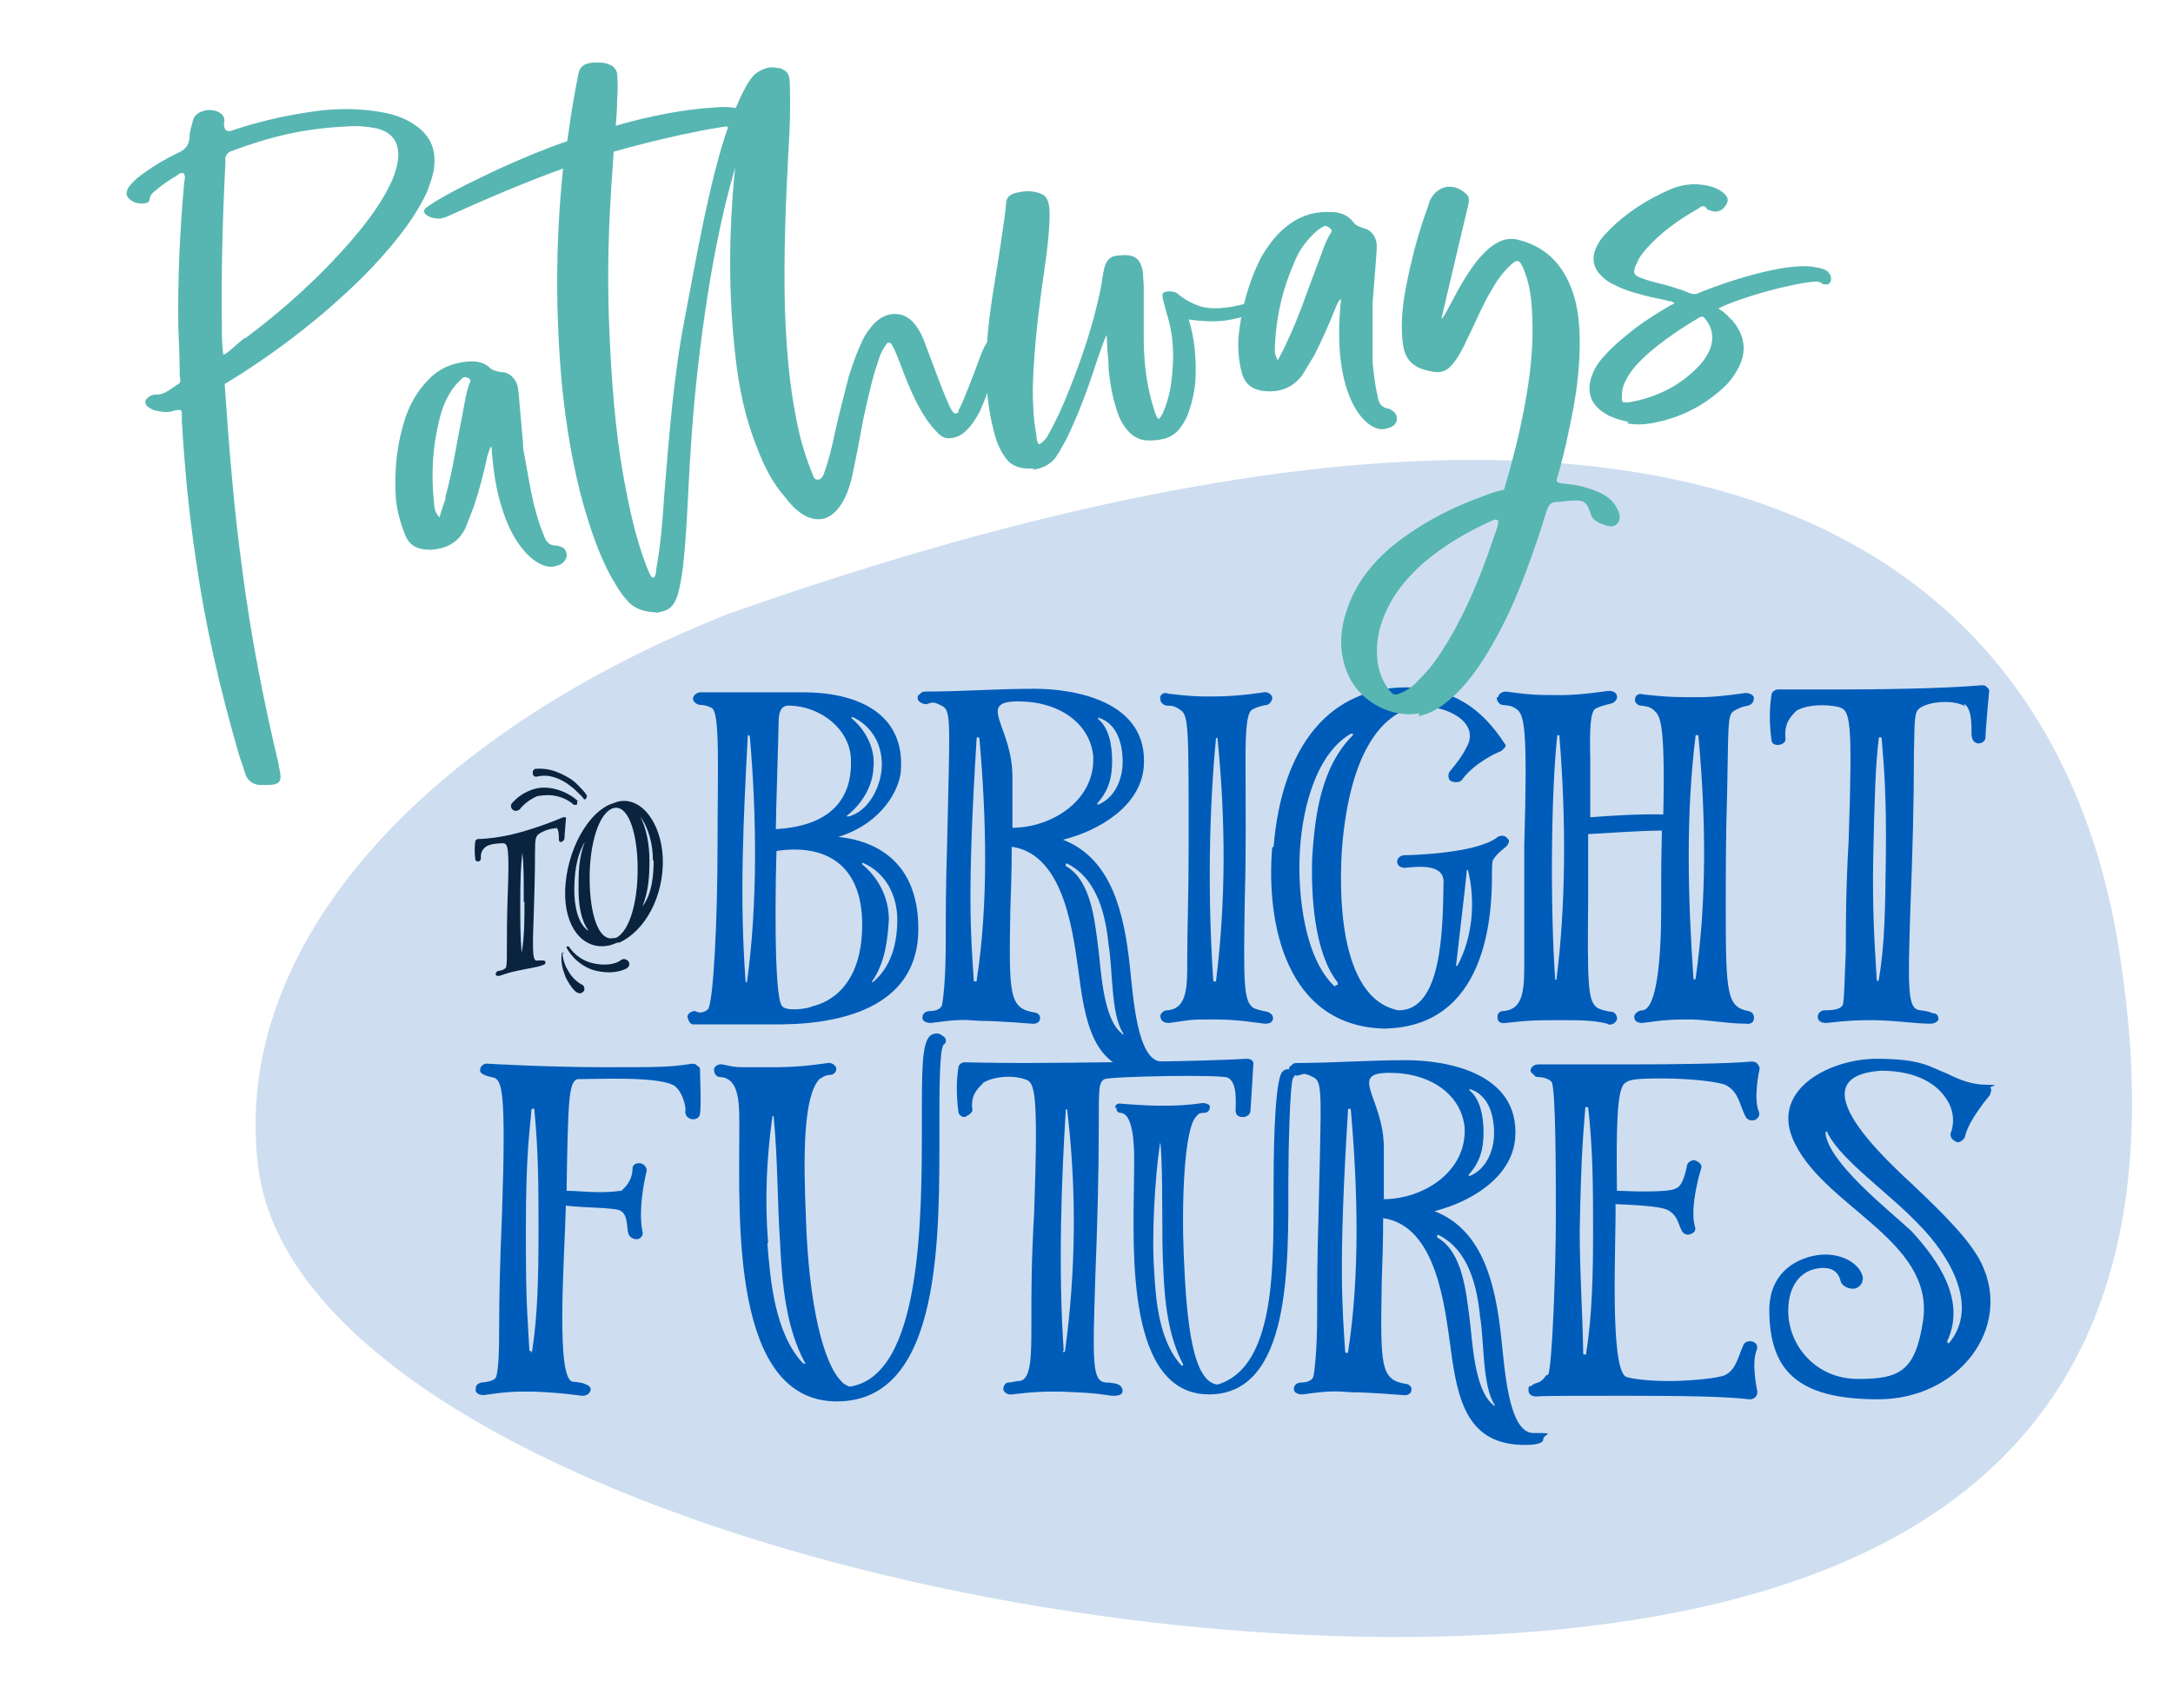
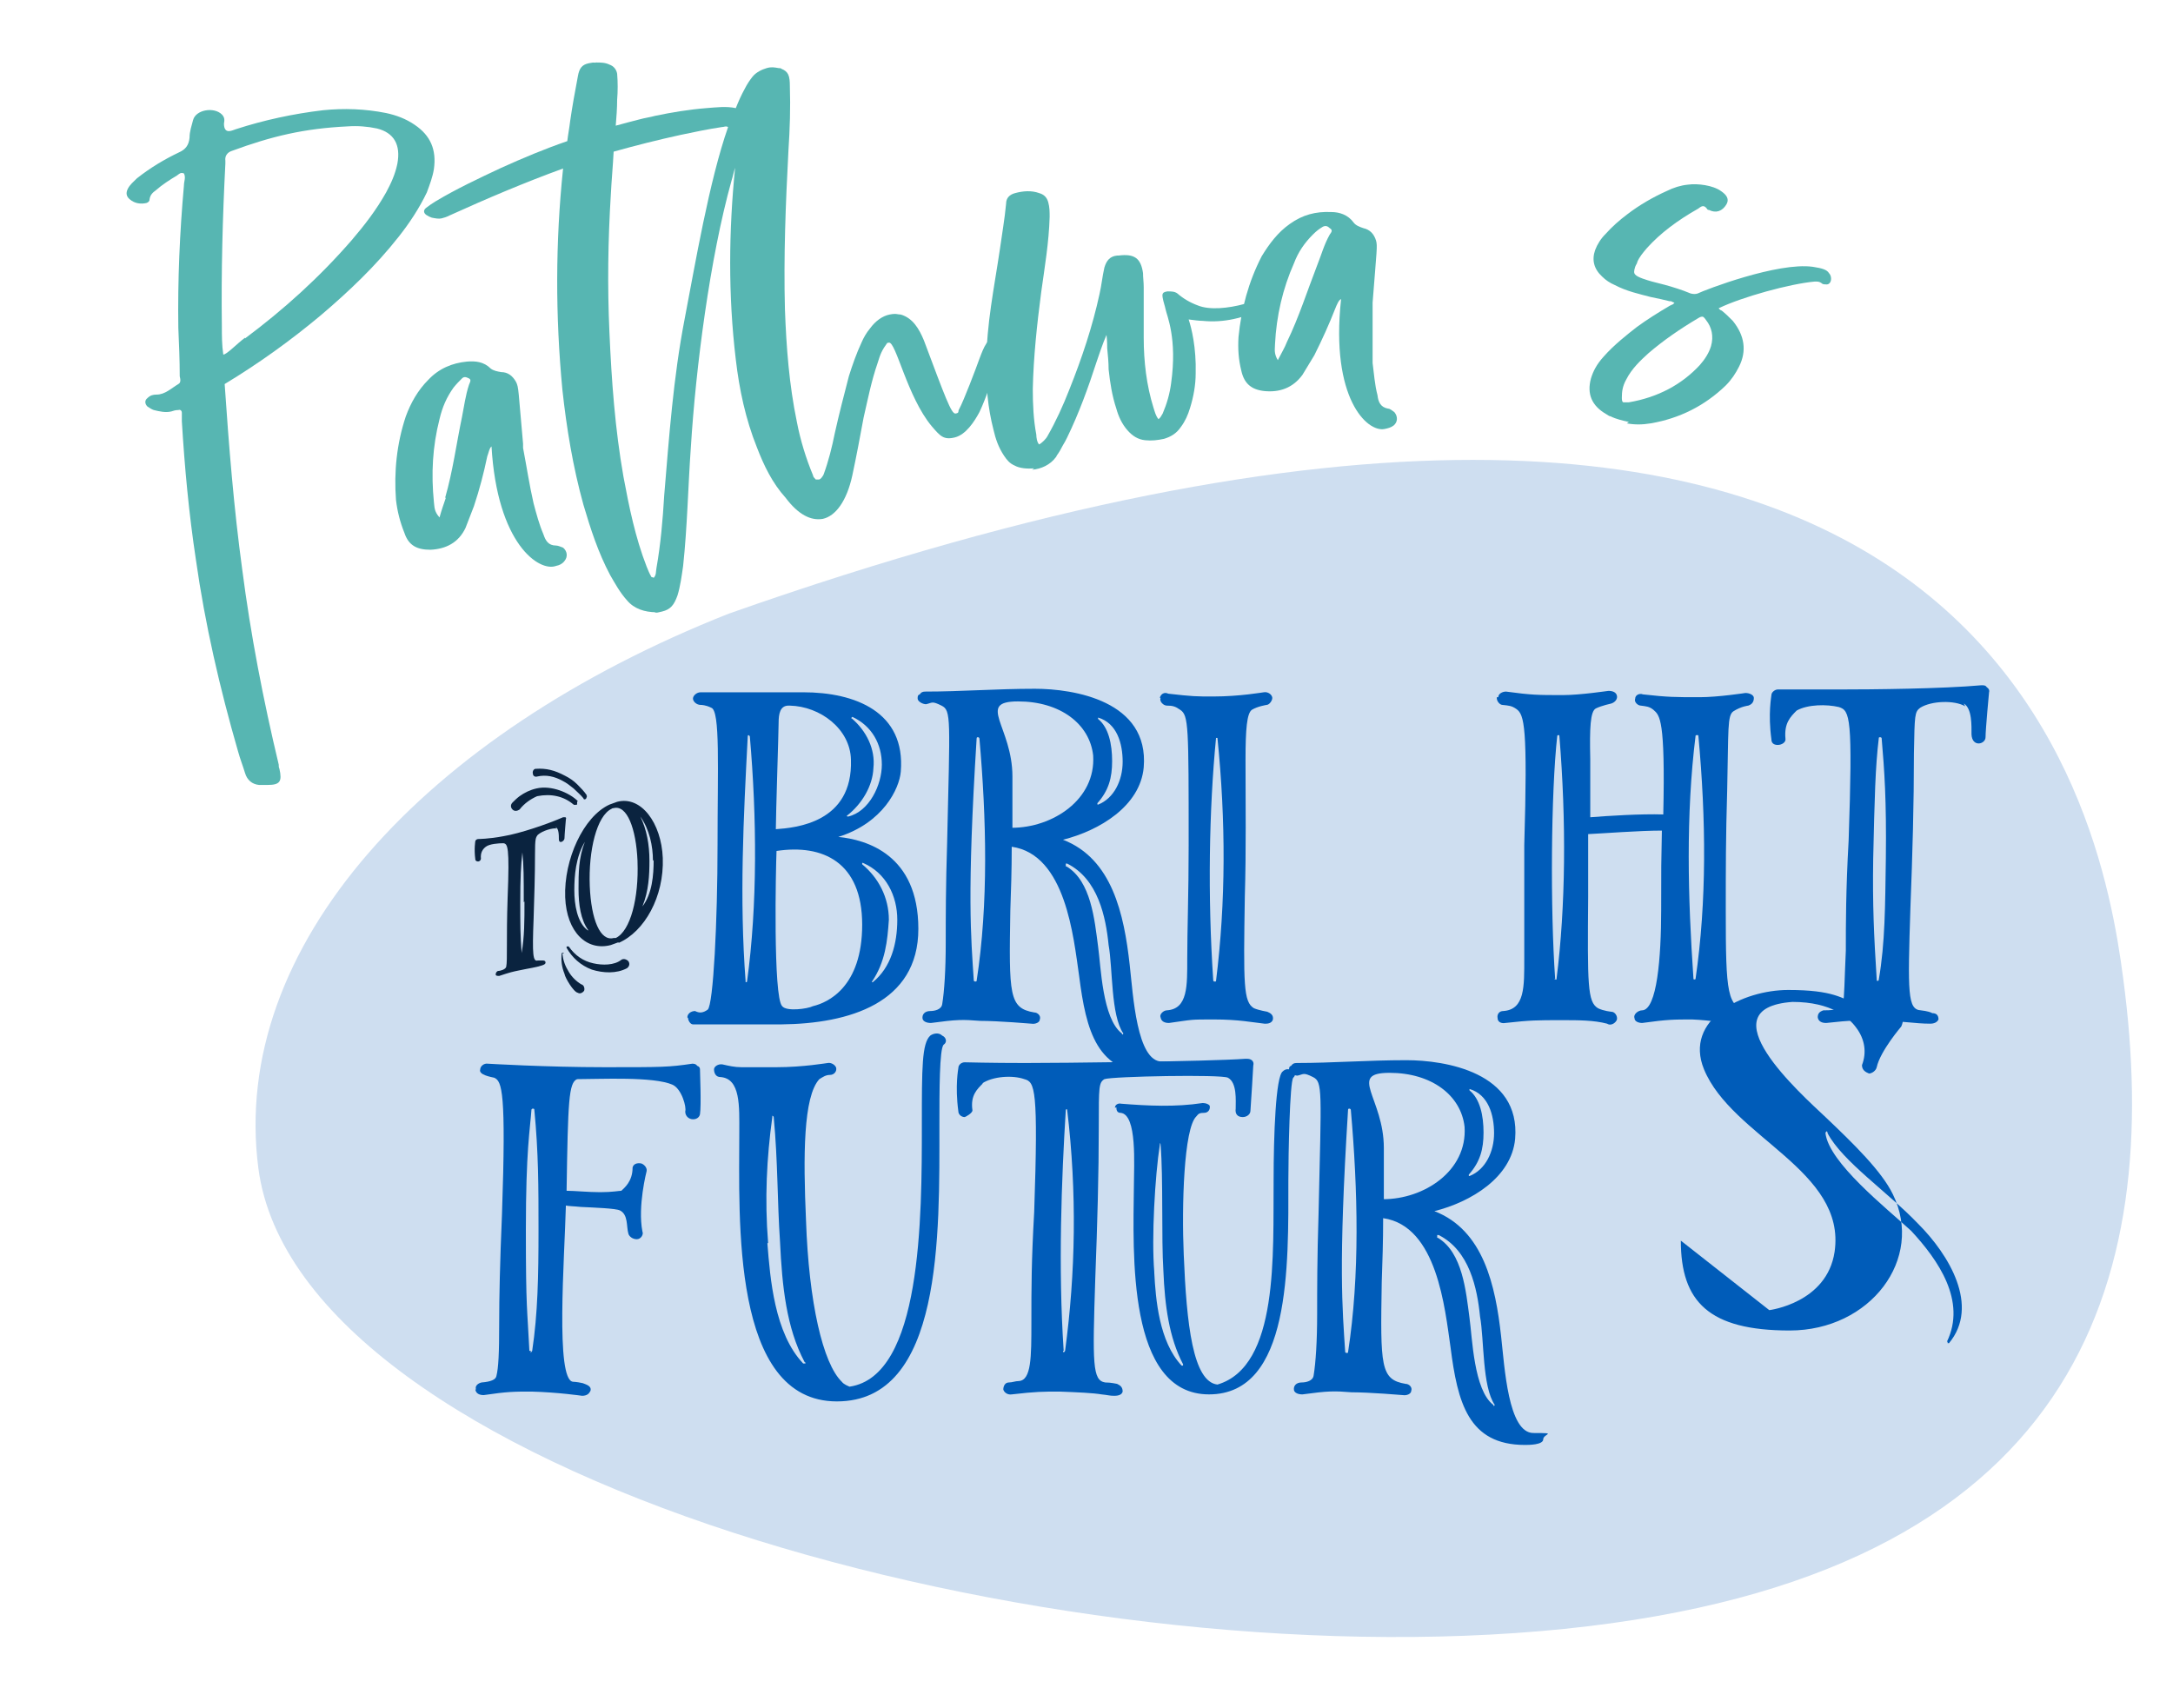
<svg xmlns="http://www.w3.org/2000/svg" id="uuid-96b421f1-5aca-40e3-96f4-468c51d119c3" viewBox="0 0 309.5 243.3">
  <defs>
    <style>.uuid-6b3e78ee-4a25-4dd2-8e7e-dcf409865c37{fill:#005cb9;}.uuid-a6498ced-5552-4939-acab-67a9ca07183b{fill:#cedef0;}.uuid-04cc3840-605b-4e66-92cc-87adb61ff668{fill:#0a233f;}.uuid-17799576-b74f-4063-a779-8b66db0dc982{fill:#57b6b2;}</style>
  </defs>
  <path class="uuid-a6498ced-5552-4939-acab-67a9ca07183b" d="m302.4,139.3c-3.2-24.4-19.8-114.9-198.6-51.9-43.5,17.2-71.1,47.5-67,79,5.7,43.4,112.6,73.1,186,65.6,73.3-7.5,85.4-49.3,79.6-92.7Z" />
  <path class="uuid-6b3e78ee-4a25-4dd2-8e7e-dcf409865c37" d="m97.9,144.9c0-.5.5-.9,1.1-.9.6.3,1.1.3,1.8-.2.8-.7,1.4-12.6,1.4-23.5s.4-19.1-.9-19.5c-.8-.4-1.4-.4-1.5-.4-.6,0-1.1-.5-1.1-.9s.5-.9,1.1-.9c12.5,0,13.5,0,14.6,0,7.4,0,14.6,2.8,13.9,11.3-.2,2.4-2.5,7.3-8.9,9.3,4,.4,11.4,2.5,11.4,13.1s-9.9,13.5-19.5,13.6h-12.6c-.4,0-.7-.6-.7-.9Zm8.3-5.1c0,0,0,.1,0,.1s.2,0,.2-.1c1.5-10.9,1.4-23.4.4-34.9,0,0,0-.1-.2-.2,0,0-.1,0-.1.2-.6,11.5-1.2,23.1-.3,34.9Zm4.4-18.6c-.1,2.4-.5,20.8.8,22.1.6.8,3.6.4,4.4,0,2.1-.5,7-2.7,7-11.6s-5.6-11.5-12.2-10.5Zm-.1-3.1c2.8-.2,11-.9,10.7-9.9-.1-4.4-4.4-7.6-8.7-7.7h-.2c-1.2,0-1.4,1.2-1.4,2.4,0,1.1-.4,13.3-.4,15.3Zm10.8-15.8c2.1,1.8,3.4,4.4,3.1,7.1-.1,2.5-1.6,5.1-3.8,6.8h0c0,.1.2.1.2.1,3-.7,4.8-4.5,4.8-7.4s-1.4-5.5-4.2-6.8c0,0-.2.2-.2.2Zm1.5,20.8c2.3,1.9,3.8,4.7,3.8,7.9-.2,3-.5,6-2.4,8.8,0,0,0,0,0,.1,0,0,0,0,.1,0,2.6-2.1,3.5-5.5,3.5-8.9s-1.6-6.7-4.9-8.1h-.1c0,0,0,.1,0,.2Z" />
  <path class="uuid-6b3e78ee-4a25-4dd2-8e7e-dcf409865c37" d="m130.7,99.5c0-.3,0-.5.3-.6.2-.3.4-.4.8-.4,5.1,0,10.1-.4,15.6-.4s16.3,1.7,15.5,11.2c-.5,5.5-6.3,9-11.5,10.3,7,2.7,8.7,10.6,9.5,17.8.5,4.4,1,13.8,4.6,13.8s1.4.1,1.4.9-2.1.8-2.6.8c-8.1,0-9.6-6.1-10.6-13.9-.8-5.5-1.9-17.3-9.6-18.4,0,3.3-.1,6.3-.2,9.1-.2,12-.2,13.9,3.4,14.5.5,0,1,.5.8,1,0,.4-.6.7-1.2.6,0,0-4.7-.4-7.3-.4-2.5-.2-3.3-.2-7,.3-.6,0-1.1-.2-1.2-.6-.1-.6.3-1.1,1.1-1.1.6,0,1.6-.2,1.7-1,.3-1.8.5-4.9.5-8.7,0-3.5,0-8.1.2-14.3.4-17.7.6-18.8-.8-19.5s-1.3-.4-2.2-.2c-.5,0-1.2-.4-1.2-.8Zm8,40.2c0,0,.1.1.2.1.1,0,.2,0,.2-.1,1.7-11,1.4-23.1.4-34.5,0-.1-.1-.2-.2-.2-.1,0-.2,0-.2.2-1.4,22.4-.8,28.3-.4,34.5Zm5.4-21.8c5.8,0,12-4,11.6-10.3-.5-4.5-4.7-7.7-10.7-7.7s-.8,3.6-.8,10.7c0,5.2,0,6.1,0,7.3Zm7.8,5.5c3.5,2.1,4,7.6,4.5,11.4.4,2.8.6,10.3,3.4,12.4,0,.2.1.2.2,0,0,0,0,0,0,0-1.8-2.6-1.5-9.3-2.1-12.6-.4-4-1.5-9.4-5.9-11.6,0,0-.1,0-.2,0,0,.2,0,.2,0,.4Zm4.4-8.9c0,.1,0,.1.1.1,2.3-.9,3.5-3.5,3.5-6.1s-.8-5.5-3.5-6.3h0c0,.1,0,.1,0,.2,1.5,1.2,2,3.6,2,6s-.5,4.2-2.1,6c0,0,0,.1,0,.1Z" />
  <path class="uuid-6b3e78ee-4a25-4dd2-8e7e-dcf409865c37" d="m165.2,99.4c.1-.5.6-.9,1.2-.6,3.5.4,4,.4,6.4.4,3.8,0,7.1-.6,7.2-.6.6-.1,1.1.3,1.2.7.1.4-.4,1.1-.8,1.1,0,0-1.3.2-2.1.7-.7.5-.9,2.7-.9,7.1,0,6.5.1,12.9-.1,19.5-.2,12.6-.2,15,1.3,15.9.7.3,1.9.5,1.9.5.5.2.9.5.8,1.1-.1.4-.5.6-1,.6h-.2c-1.8-.2-3.7-.6-7.2-.6s-2.8,0-6.4.5c-.6,0-1.1-.2-1.2-.8-.2-.4.4-1,.9-1,3-.2,2.9-3.5,2.9-7.4s.2-9.3.2-16.1c0-17,0-18.5-1.2-19.3-.7-.5-1.1-.6-1.9-.6-.5,0-1.1-.6-.9-1.1Zm7.6,40.1c0,.2,0,.3.2.3s.2,0,.2-.1c1.4-11.3,1.4-22.7.2-34.6,0,0,0,0-.1,0q-.1,0-.1,0c-1,10.3-1.2,22.6-.4,34.5Z" />
-   <path class="uuid-6b3e78ee-4a25-4dd2-8e7e-dcf409865c37" d="m181.4,120.6c1.2-14.5,8.1-22.8,19.1-22.7,6.4.2,10.4,2.8,13.8,8,.2.2.2.4,0,.6-.2.2-.4.5-.8.6,0,0-3.4,1.4-5.3,4-.2.3-.9.4-1.4.2-.5-.1-.6-.8-.4-1.3.9-1.1,1.8-2.2,2.5-3.6,2.4-4.3-5.3-6.9-8.7-5.3-3.5,1.4-7.8,6-9,19-.5,6-.8,22.1,8,23.8,6.1,0,6.3-11.1,6.4-18.1.2-2.8-3.5-2.4-5.5-2.2-.6,0-1.1-.3-1.1-.9,0-.5.5-.9,1.1-.9s10-.2,13.1-2.5c.4-.4,1.2-.3,1.4,0,.2.2.4.4.3.6,0,.2-.2.5-.4.7-.5.4-1.3,1-1.8,1.8-.2.2-.2,1.2-.2,2.3,0,5.9-.8,21.6-15.4,21.8-13.9-.4-16.8-14.9-15.9-25.8Zm8.9,19.7c0,0,.2,0,.2,0,0-.1.1-.2,0-.4-3.3-4.2-3.8-12.3-3.6-17.9.4-5.8,1.2-12.7,5.8-17.3,0,0,0-.1,0-.2,0,0-.2,0-.3,0-5.3,3.1-7.1,11.6-7.3,17.6-.2,5.1.6,14.3,5,18.4Zm17.1-2.7c0,0,.1,0,.2-.1,2.1-3.9,2.6-9,1.5-13.5,0,0,0-.1-.1-.1s-.1.1-.1.2c-.1,1.1-.2,2.2-1.5,13.3,0,0,0,.2,0,.2Z" />
  <path class="uuid-6b3e78ee-4a25-4dd2-8e7e-dcf409865c37" d="m213.4,99.3c0-.5.6-.8,1.1-.8,3.7.5,4.5.5,8.1.5,2.5,0,6.4-.6,6.5-.6.6,0,1.1.2,1.2.7.1.4-.2.9-.8,1.1,0,0-1.4.3-2.2.7-.8.4-.9,2.8-.8,7.2v8.3c2.5-.2,7.2-.5,10.4-.4.3-13.6-.5-14.1-1.4-14.9-.6-.5-1.1-.5-1.8-.6-.4,0-1-.5-.8-1,0-.5.6-.8,1.1-.6,3.6.4,4.5.4,8.1.4,2.6,0,6.5-.6,6.5-.6.6,0,1.2.3,1.2.7,0,.5-.2.9-.8,1.1,0,0-1,.1-2.1.8-.9.6-.7,2.5-.9,11.3-.2,6.6-.2,11.3-.2,17.1,0,11.9.2,13.7,3.2,14.3.6.1.9.6.8,1.1,0,.6-.6.8-1.2.7-2.4,0-5-.5-7.6-.6-2.6,0-3.5,0-7.1.5-.5,0-1.1-.2-1.1-.7-.2-.5.5-1.1,1.1-1.1,2.1-.1,2.7-7.5,2.7-14.3s0-6.1.1-11.3c-3.2,0-8.3.4-10.5.5,0,2.8,0,5.6,0,8.9-.1,12.6-.1,15,1.4,15.9.8.4,1.9.5,1.9.5.5,0,.9.6.8,1.1-.1.4-.8,1-1.4.6-1.9-.5-4.1-.5-6.4-.5-3.6,0-4.5,0-8.1.4-.5.1-1.1-.1-1.1-.7-.1-.5.2-1,.8-1,3.1-.2,3-3.5,3-7.5s0-9.4,0-16.1c.5-16.9,0-18.6-1.1-19.4-.7-.5-1.1-.5-2-.6-.4,0-.9-.6-.8-1.1Zm8,40.1c0,0,0,.1.2.1s.1,0,.1-.1c1.3-10.3,1.4-22.4.4-34.6,0,0,0-.1-.1-.1,0,0-.2,0-.2.1-.9,8.1-1,24.7-.3,34.6Zm19.8,0c0,0,0,.1.1.1.1,0,.2,0,.2-.1,1.6-11,1.5-22.7.4-34.6,0,0,0-.1-.1-.1-.2,0-.3,0-.3.1-1.4,11.3-1.1,23-.3,34.6Z" />
  <path class="uuid-6b3e78ee-4a25-4dd2-8e7e-dcf409865c37" d="m279.9,100.6c-1.5-.9-4.8-.8-6.4.2-.8.6-.8,1-.9,6.5,0,7.2-.2,14.3-.5,22-.4,12.2-.4,14.5,1.5,14.6.9.1,1.5.3,1.6.4.5,0,.9.2.9.9-.2.4-.6.6-1.2.6-2.1,0-4.2-.4-7.8-.5-2.5,0-3.3,0-7,.4-.6,0-1.1-.2-1.2-.8,0-.5.2-.8.8-1,.8,0,2.6,0,2.8-.9.2-1.1.2-3.2.4-7.6,0-3.7,0-8.6.4-15.7.6-17.6.2-18.5-1.4-19-1.7-.4-4.4-.4-6,.5-.9.9-1.8,1.8-1.6,4,.1.5-.5.9-1.1.9s-.9-.3-.9-.8c-.5-3.7,0-6.1,0-6.3,0-.4.5-.8.9-.8s3.7,0,8.6,0,14.9-.1,20.4-.6c.4,0,.6,0,.8.3.2.1.4.4.3.7,0,0-.5,5.3-.5,6.4,0,1-1.9,1.5-2-.4,0-1.2.1-3.7-1.1-4.4Zm-11.3,21.7c.1-8.4-.2-12.5-.6-17.2,0,0-.1-.1-.2-.1s-.2,0-.2.1c-.5,4.2-.6,8.4-.8,17.2-.1,6.6.1,10.9.5,17.2,0,.2,0,.2.1.2.1,0,.2,0,.2-.2.9-5.2.9-10.5,1-17.2Z" />
  <path class="uuid-6b3e78ee-4a25-4dd2-8e7e-dcf409865c37" d="m67.8,197.9c-.2-.5.3-.9.8-1,1.3-.1,2-.4,2.1-.9.3-1.2.4-3.2.4-7.6,0-3.5.1-8.5.4-15.5.6-17.4,0-18.9-1.1-19.4-.4-.1-2.3-.4-2-1.2,0-.4.5-.9,1.1-.8,0,0,8.3.5,16.6.5s9.1,0,12.5-.5c.2,0,.5,0,.7.3.3.1.4.3.4.5,0,.5.2,5.1,0,6.4-.1.5-.6.8-1.2.7-.5-.1-.9-.5-.9-1.1.2-.6-.5-3.2-1.8-3.8-2.7-1.2-10.3-.8-13.6-.8-1.2.5-1.3,3.1-1.5,15.9,1.1,0,3.1.2,4.8.2s2.7-.2,3-.2c.4-.4,1.6-1.3,1.6-3.3.1-.5.6-.7,1.2-.6.4.1.9.6.8,1.1,0,0-1.3,5-.6,8.6.2.4-.2,1.1-.8,1.1s-1.1-.4-1.2-.8c-.3-1,0-2.7-1.2-3.3-.6-.3-3.6-.4-5.6-.5-.9-.1-1.7-.1-2.1-.2-.2,7.6-1.5,24.8,1,25.1,0,0,.5,0,1.4.2.5.2,1.3.4,1.1,1.1-.2.4-.5.7-1.2.7,0,0-3.4-.5-7.2-.6-2.5,0-3.4,0-6.8.5-.6,0-1.1-.2-1.2-.8Zm7.7-5.5h.1c0,0,0,.1,0,.3,0,0,.1-.2.2-.3.8-5.3.9-10.7.9-17.2,0-6.2,0-11-.6-17.2,0,0,0-.1-.2-.1s-.1.1-.2.1c-.2,2.9-.8,5.7-.8,17.2s.2,11,.5,17.2Z" />
  <path class="uuid-6b3e78ee-4a25-4dd2-8e7e-dcf409865c37" d="m101.7,152.3c0-.4.6-.8,1.2-.7.9.2,1.7.4,2.7.4,1.3,0,3.1,0,5,0,3.8,0,7.2-.6,7.3-.6.5-.1,1.1.3,1.2.7.1.5-.3,1-.9,1s-1,.3-1.5.6c-2.3,2.5-2.3,11-1.9,20.1.4,11.7,2.4,20.4,5.1,23,.3.4.9.6,1.1.7,10.3-1.5,10.3-24,10.3-37.4,0-8,0-11.5,1.2-12.6.4-.3,1.2-.5,1.7,0,.5.2.8.9.2,1.3-.6.6-.6,6.7-.6,11.4,0,15.6.5,39.4-14.6,39.4s-13.9-26.1-13.9-38.4c0-3.6.2-7.6-2.7-7.8-.6,0-.9-.5-.9-1.1Zm7.6,24.8c.4,5,1,12.8,5.1,17.1q0,0,.2,0c.2,0,.2-.1,0-.2-2.6-4.9-3.2-10.8-3.5-17.1-.4-5.9-.3-11.4-.9-17.8,0,0,0-.1-.2-.2,0,0,0,0,0,.2-.8,5.8-1.1,11.7-.6,17.9Z" />
  <path class="uuid-6b3e78ee-4a25-4dd2-8e7e-dcf409865c37" d="m140,154.3c-.8.8-1.8,1.7-1.5,3.8.1.4-1,1-1.1,1-.5,0-.9-.4-.9-.8-.5-3.7,0-6.1,0-6.2,0-.4.4-.8.9-.8.1,0,3.7.1,8.6.1s25.8-.2,31.4-.6c.4,0,.6,0,.9.2.2.2.3.4.2.8,0,0-.3,5.2-.4,6.4,0,.5-.5.9-1.1.9-.8,0-1.1-.5-1-1.2,0-1.2.2-3.7-1.1-4.4-.9-.5-16.5-.2-17.6.2-.8.5-.8,1.1-.8,6.6,0,6.9-.2,13.9-.5,21.8-.4,12.2-.4,14.5,1.4,14.8.9,0,1.6.2,1.7.2.4.2.8.4.8,1.1-.1.4-.5.6-1.2.6s-.8-.1-1.8-.2c-1.2-.2-3.3-.3-6-.4-2.4,0-3.3,0-6.8.4-.6.1-1.1-.3-1.2-.7,0-.4.2-1,.8-1,.5,0,.9-.2,1.4-.2,1.8-.1,1.8-3.4,1.8-8.4s0-8.6.4-15.7c.6-17.6.1-18.5-1.4-18.9-1.7-.6-4.5-.4-6,.6Zm11.4,38.1c0,0,0,.2.1.2.1,0,.2-.2.2-.2,1.5-11.1,1.7-22.6.3-34.3q0-.1,0-.1c-.2,0-.2,0-.2.1-.6,9.7-1.1,22.5-.3,34.3Zm7.4-34.6c0-.5.5-.7.9-.6,3.8.3,7.7.5,11.6-.1.5,0,.9.2,1,.4.1.5-.2,1-.8,1s-.8.1-1.1.5c-1.8,1.7-2.1,12.8-1.8,19.7.4,9.9,1.3,18.1,4.8,18.5,8.8-2.6,7.9-18.7,8-29.1,0-6.4.3-14.8,1.3-15.5.4-.4.9-.4,1.3-.1.4.1.7.5.2,1-.5.5-.7,11-.7,14.6,0,12.1.4,30.5-11.3,30.5s-10.8-20.2-10.7-29.7c0-2.9.5-10.2-1.9-10.4-.5,0-.6-.4-.6-.8Zm5.6,23.4c.2,3.9.7,9.9,3.9,13.3q.1,0,.2,0c0,0,0-.1,0-.2-2-3.8-2.6-8.4-2.8-13.3-.3-4.6,0-13.1-.4-18,0,0,0-.1-.1-.2,0,0,0,0,0,.2-.7,4.5-1.2,13.3-.8,18.1Z" />
  <path class="uuid-6b3e78ee-4a25-4dd2-8e7e-dcf409865c37" d="m183.6,152.4c0-.3,0-.5.3-.6.2-.3.4-.4.8-.4,5.1,0,10.1-.4,15.6-.4s16.3,1.7,15.5,11.2c-.5,5.5-6.3,9-11.5,10.3,7,2.7,8.7,10.6,9.5,17.8.5,4.4,1,13.8,4.6,13.8s1.4.1,1.4.9-2.1.8-2.6.8c-8.1,0-9.6-6.1-10.6-13.9-.8-5.5-1.9-17.3-9.6-18.4,0,3.3-.1,6.3-.2,9.1-.2,12-.2,13.9,3.4,14.5.5,0,1,.5.8,1,0,.4-.6.7-1.2.6,0,0-4.7-.4-7.3-.4-2.5-.2-3.3-.2-7,.3-.6,0-1.1-.2-1.2-.6-.1-.6.3-1.1,1.1-1.1.6,0,1.6-.2,1.7-1,.3-1.8.5-4.9.5-8.7,0-3.5,0-8.1.2-14.3.4-17.7.6-18.8-.8-19.5s-1.3-.4-2.2-.2c-.5,0-1.2-.4-1.2-.8Zm8,40.2c0,0,.1.1.2.1.1,0,.2,0,.2-.1,1.7-11,1.4-23.1.4-34.5,0-.1-.1-.2-.2-.2-.1,0-.2,0-.2.2-1.4,22.4-.8,28.3-.4,34.5Zm5.4-21.8c5.8,0,12-4,11.6-10.3-.5-4.5-4.7-7.7-10.7-7.7s-.8,3.6-.8,10.7c0,5.2,0,6.1,0,7.3Zm7.8,5.5c3.5,2.1,4,7.6,4.5,11.4.4,2.8.6,10.3,3.4,12.4,0,.2.1.2.2,0,0,0,0,0,0,0-1.8-2.6-1.5-9.3-2.1-12.6-.4-4-1.5-9.4-5.9-11.6,0,0-.1,0-.2,0,0,.2,0,.2,0,.4Zm4.4-8.9c0,.1,0,.1.1.1,2.3-.9,3.5-3.5,3.5-6.1s-.8-5.5-3.5-6.3h0c0,.1,0,.1,0,.2,1.5,1.2,2,3.6,2,6s-.5,4.2-2.1,6c0,0,0,.1,0,.1Z" />
-   <path class="uuid-6b3e78ee-4a25-4dd2-8e7e-dcf409865c37" d="m220.5,195.8c.6-1.2,1.1-15.4,1.1-22.5,0-5.8,0-18.2-.6-19.2-.4-.5-1.4-.7-1.9-.7s-.5-.2-.7-.4c-.2-.1-.4-.3-.4-.5,0-.5.5-.9,1.1-.9h0s6.6,0,13,0,14-.1,17.3-.4c.4,0,.6,0,.9.3.2.3.4.5.3.8,0,0-.9,4.1-.1,6,.2.5,0,.9-.5,1.2-.6.2-1.2,0-1.4-.5-.8-1.5-.9-3.4-2.7-4.4-.8-.5-5.1-1-9.2-1s-4.7.2-5.3.7c-1.1.9-1.2,6-1.1,15.3.8,0,2.2.1,3.5.1,2.7,0,4.5-.1,5-.5.3-.1,1-.6,1.5-3.3.1-.4.8-.8,1.2-.6.5.2,1,.6.8,1.1,0,0-1.7,5.4-.9,8.3.2.4,0,.9-.7,1.1-.5.2-1.1-.2-1.2-.6-.5-.9-.5-1.9-1.7-2.7-.9-.8-6.1-.9-7.7-1,.1,5.2-.9,23.4,1.5,24.6.9.3,3.2.6,6.1.6s7.3-.4,8.1-.9c1.5-.8,1.8-2.7,2.5-4.2.2-.5.8-.7,1.4-.5.5.2.7.7.5,1.2-.8,1.9.1,5.9.1,5.9,0,.4-.1.6-.3.8-.2.2-.5.3-.7.3h-.2c-3.2-.4-9.2-.5-17.3-.5s-12,0-13,.1h0c-.5,0-1.1-.2-1.1-.9s.1-.5.4-.6c.2-.2.4-.3.7-.4,0,0,.8-.1,1.4-1.1Zm5-2.9c0,0,0,0,.2,0,0,.1.1,0,.2,0,.9-5.7,1-11.6,1-17.6s0-11.4-.7-17.6q0,0-.2,0c0-.1,0,0-.2,0-.2,2.9-.6,5.9-.8,17.6,0,6.1.4,11.3.5,17.6Z" />
-   <path class="uuid-6b3e78ee-4a25-4dd2-8e7e-dcf409865c37" d="m252,186.6c0-5.4,4-7.6,7.4-7.9,2.9-.2,5.4,1.2,5.9,3.1.1.5-.1,1.4-1,1.7-.7.2-1.8-.2-2.1-.9-.3-1.4-1.2-2.1-2.8-2-3,.2-4.7,2.6-4.7,6.1,0,5,4,9.7,9.9,9.7s8.2-1,9.3-8.3c1.7-11.6-14.6-16.3-18.6-26-2.9-7.1,5.5-11.3,12-11.3s7.6,1.2,10,2.1c1.8.9,3.5,1.6,5.7,1.6s.4.2.5.4c.2.3.1.6-.1,1.1,0,0-3,3.5-3.5,5.8-.1.5-.7.9-1.1.9-.5-.2-1-.5-1-1.2.7-1.8.4-3.7-.8-5.3-1-1.4-3.5-3.7-9.1-3.7-12.5.9,1.2,13.1,4.7,16.4,4,3.8,8,7.7,9.6,11,4.5,9.2-3.2,19.4-14.7,19.4s-15.5-4.1-15.5-12.8Zm25.4,4.5c0,.1,0,.2,0,.2,0,0,.1,0,.2,0,4.4-5.3,0-12.6-4.4-17-4.3-4.5-10.8-8.9-12.9-12.9,0-.3-.2-.4-.3,0,.5,4.2,8.6,10.6,12.2,13.9,3.9,4.2,7.9,10,5.1,15.8Z" />
+   <path class="uuid-6b3e78ee-4a25-4dd2-8e7e-dcf409865c37" d="m252,186.6s8.2-1,9.3-8.3c1.7-11.6-14.6-16.3-18.6-26-2.9-7.1,5.5-11.3,12-11.3s7.6,1.2,10,2.1c1.8.9,3.5,1.6,5.7,1.6s.4.2.5.4c.2.3.1.6-.1,1.1,0,0-3,3.5-3.5,5.8-.1.5-.7.9-1.1.9-.5-.2-1-.5-1-1.2.7-1.8.4-3.7-.8-5.3-1-1.4-3.5-3.7-9.1-3.7-12.5.9,1.2,13.1,4.7,16.4,4,3.8,8,7.7,9.6,11,4.5,9.2-3.2,19.4-14.7,19.4s-15.5-4.1-15.5-12.8Zm25.4,4.5c0,.1,0,.2,0,.2,0,0,.1,0,.2,0,4.4-5.3,0-12.6-4.4-17-4.3-4.5-10.8-8.9-12.9-12.9,0-.3-.2-.4-.3,0,.5,4.2,8.6,10.6,12.2,13.9,3.9,4.2,7.9,10,5.1,15.8Z" />
  <path class="uuid-04cc3840-605b-4e66-92cc-87adb61ff668" d="m82.3,114.1c-1.2-1.2-3.8-2.3-5.9-1.8-.9.2-1.7.6-2.4,1.1-.4.3-.7.6-1,.9-.3.3-.3.7,0,1,.3.3.7.2,1,0,0,0,0,0,0,0,.7-.9,1.6-1.5,2.5-1.9,2-.4,3.8,0,5.2,1.2.2.1.3,0,.5,0,0-.1,0-.3,0-.4Zm1.3-.8c-.4-.6-.9-1.1-1.4-1.6-.5-.5-1.1-.9-1.7-1.2-1.5-.8-2.7-1.1-4.2-1-.3,0-.5.4-.4.7,0,.3.3.5.6.4h0c1.3-.3,2.5,0,3.6.6.6.3,1.1.7,1.6,1.1.5.5,1,.9,1.4,1.4,0,.2.3.2.4,0,0-.1.2-.3,0-.4Zm-3.5,22.5c.1,1,.4,1.8.9,2.6.4.7,1.1,1.4,1.8,1.8.4.1.5.6.4.9-.2.3-.6.5-.9.3-.6-.1-1.8-2.1-1.9-2.7-.4-1-.5-1.9-.4-2.9,0,0,0-.1.2-.1,0,0,.1,0,.1.1Zm.9-1c.9,1.3,2.1,2.1,3.5,2.4,1.3.3,3,.3,4-.5.3-.2.7-.1,1,.2.2.3.2.7-.2,1,0,0,0,0,0,0h0c-1.5.8-3.4.7-5,.2-1.6-.6-2.8-1.7-3.6-3.1,0-.1,0-.2,0-.2,0,0,.2,0,.2,0Z" />
  <path class="uuid-04cc3840-605b-4e66-92cc-87adb61ff668" d="m79.3,118c-.6-.1-2,.3-2.7.9-.3.4-.4.5-.4,2.8,0,3-.1,6-.2,9.2-.2,5.1-.1,6.1.6,5.9.4,0,.6,0,.7,0,.1,0,.4,0,.4.3,0,.2-.2.3-.5.4-.9.3-1.8.4-3.2.7-1,.2-1.4.3-2.9.8-.2,0-.5,0-.5-.2,0-.2.1-.4.3-.5.3,0,1.1-.2,1.2-.6.1-.5.1-1.4.1-3.2,0-1.5,0-3.6.1-6.6.3-7.4,0-7.7-.6-7.8-.7,0-2,.1-2.5.5-.4.3-.8.8-.7,1.7,0,.2-.2.4-.4.4-.2,0-.4-.1-.4-.3-.2-1.5,0-2.6,0-2.6,0-.1.2-.3.4-.3,0,0,1.5,0,3.6-.4,2.4-.4,6.2-1.7,8.5-2.7.1,0,.2,0,.3,0,0,0,.2,0,.1.3,0,0-.2,2.3-.2,2.7,0,.4-.8.9-.8.1,0-.5,0-1.6-.5-1.7Zm-4.7,10.5c0-3.5,0-5.2-.2-7.1,0,0,0,0,0,0s0,0,0,0c-.2,1.8-.3,3.6-.3,7.3,0,2.8,0,4.5.2,7.1,0,0,0,0,0,0,0,0,0,0,0-.1.4-2.3.4-4.5.4-7.3Z" />
  <path class="uuid-04cc3840-605b-4e66-92cc-87adb61ff668" d="m88.1,134.2c-.3.1-.8.3-1.1.4-3.4.9-6.3-1.8-6.5-6.8-.2-5.4,2.6-11.5,6.3-13.2.3-.1.8-.3,1.1-.4,3.4-.9,6.3,3,6.5,8,.2,5.5-2.6,10.5-6.3,12.1Zm-4.3-1.7c-1.1-1.5-1.4-3.7-1.4-5.9s0-4.4.9-6.7c0,0,0,0,0,0,0,0,0,0,0,0-1.3,2.2-1.5,4.8-1.5,6.9,0,2,.4,4.6,1.9,5.7,0,0,0,0,0,0,0,0,0,0,0,0Zm7-9.9c-.2-4.6-1.5-8-3.4-7.5,0,0-.2,0-.3.1-2.1,1-3.3,5.9-3.1,11,.2,4.8,1.5,7.9,3.4,7.4,0,0,.2,0,.3,0,2.1-1,3.3-5.7,3.1-10.9Zm2.2,0c0-2.1-.5-4.5-1.8-6.3,0,0,0,0,0,0,0,0,0,0,0,0,.9,1.8,1.3,4,1.3,6.3,0,2-.1,4.3-1,6.5,0,0,0,0,0,0,0,0,0,0,0,0,1.4-1.8,1.6-4.5,1.6-6.6Z" />
  <path class="uuid-17799576-b74f-4063-a779-8b66db0dc982" d="m36.9,111.8c-1-.1-1.7-.7-2-1.7-.3-1-.7-2-1-3.1-2.6-9-4.7-18.1-6-27.3-1-6.6-1.6-13.1-2-19.7,0-.1,0-.3,0-.5,0-.2,0-.5,0-.7,0-.3-.2-.5-.5-.4-.4,0-.7.1-1,.2-.8.2-1.7,0-2.5-.2-.3-.1-.6-.3-.9-.5-.4-.4-.4-.9,0-1.2.4-.4.8-.5,1.3-.5,1.2,0,2.1-.9,3.1-1.5.4-.2.3-.7.2-1.1,0-2.3-.1-4.6-.2-6.9-.1-6.8.2-13.6.8-20.3,0-.6.3-1.1,0-1.7-.5-.2-.7.1-1,.3-1,.6-2.1,1.3-3,2.1-.4.3-.8.6-.9,1.3,0,.3-.2.4-.4.5-.8.2-1.7.1-2.4-.5-.5-.4-.6-.9-.3-1.5.3-.6.8-1,1.3-1.5,1.9-1.5,3.9-2.7,6-3.7.9-.4,1.4-1,1.5-2.1,0-.9.3-1.7.5-2.5.4-1.5,3-1.9,4.1-.8.4.4.4.8.3,1.3,0,1.7,1.3.9,1.7.8,4-1.3,8.2-2.2,12.4-2.7,3-.3,6-.2,9,.4,1.4.3,2.8.8,4.1,1.7,2.2,1.5,3.1,3.5,2.7,6.3-.2,1.2-.6,2.2-1,3.3-1.1,2.3-2.5,4.4-4,6.3-3.3,4.2-7.1,7.8-11.1,11.2-4.3,3.6-8.9,6.9-13.7,9.8,0,0,0,0,0,0,.6,8.8,1.3,17.6,2.5,26.4,1.2,9.3,3,18.6,5.2,27.8,0,.2,0,.4.1.6.4,1.8.1,2.3-1.7,2.3-.4,0-.8,0-1.2,0Zm-2-63.6c5.5-4.1,10.6-8.7,15.2-14,1.8-2.1,3.5-4.3,4.9-6.8.7-1.3,1.3-2.6,1.6-4.1.5-2.7-.5-4.4-2.9-5-1.4-.3-2.8-.4-4.2-.3-6.2.3-10.8,1.4-16.5,3.5-.6.2-1,.7-.9,1.4,0,.1,0,.3,0,.4-.4,7.7-.6,15.4-.5,23.2,0,1.3,0,2.6.2,4,.5,0,2-1.6,3.1-2.4Z" />
  <path class="uuid-17799576-b74f-4063-a779-8b66db0dc982" d="m70,63.6c-.3.2-.4.9-.6,1.4-.5,2.4-1.1,4.7-1.9,7.1l-1.2,3.1c-1,2.1-2.8,3-5,3.1-1.9,0-3.1-.6-3.7-2.4-.6-1.5-1-3-1.2-4.7-.3-4,.1-8,1.4-11.9.7-1.9,1.7-3.7,3.2-5.2,1.5-1.6,3.4-2.4,5.5-2.6,1.2-.1,2.4,0,3.4,1,.4.3.9.4,1.5.5.9,0,1.6.5,2.1,1.4.4.8.3,1.1,1,8.8v.6c.5,2.6.9,5.3,1.5,7.9.4,1.5.8,3,1.4,4.4.3.9.7,1.6,1.8,1.6.3,0,.7.2,1,.3.6.5.7,1.3.2,1.9-.3.4-.7.6-1.2.7-2.4.9-8.4-3.1-9.2-17.1Zm-6.6,7.3c1.1-3.8,1.6-7.7,2.4-11.5.3-1.5.5-3.1,1-4.6.1-.3.4-.7,0-.9-.4-.2-.7-.3-1,0-.4.4-.8.8-1.2,1.3-1,1.4-1.6,2.8-2,4.5-1,3.9-1.2,7.8-.8,11.8.1.7,0,1.3.8,2.2.3-1.1.6-1.9.9-2.8Z" />
  <path class="uuid-17799576-b74f-4063-a779-8b66db0dc982" d="m93.5,87.2c-1.7,0-3.2-.5-4.2-1.7-1-1.1-1.7-2.4-2.4-3.6-1.7-3.2-2.8-6.6-3.8-10-1.5-5.4-2.4-10.9-3-16.4-1-10.5-1-21,.1-31.5-5.5,2-10.9,4.3-16.2,6.7-.4.2-.7.3-1.1.4s-.9,0-1.4-.1c-.3-.1-.5-.2-.8-.4-.4-.3-.4-.7,0-1,.4-.3.8-.6,1.3-.9,3-1.8,6.2-3.3,9.4-4.8,3.1-1.4,6.2-2.7,9.4-3.8.1-.9.3-1.9.4-2.8.3-2.1.7-4.3,1.1-6.4.2-1.2.6-1.7,1.6-1.9s.6,0,1-.1c.6,0,1.3,0,1.9.3.6.2,1,.7,1.1,1.3.1,1.2.1,2.5,0,3.7,0,1.2-.1,2.5-.2,3.7,1.1-.3,2.2-.6,3.4-.9.7-.2,1.5-.3,2.2-.5,2.4-.5,4.8-.9,7.3-1.1,1.4-.1,2.8-.3,4.2,0,.4-1,.8-1.9,1.3-2.8.3-.6.7-1.2,1.1-1.7.5-.6,1.3-1,2-1.2s1.1-.1,1.7,0h0s0,0,0,0c.2,0,.3,0,.4.1,1,.4,1.2,1,1.2,2.5.1,3,0,6.1-.2,9.1-.4,7.6-.7,15.1-.5,22.7.2,5.4.6,10.7,1.7,16,.5,2.6,1.3,5.2,2.3,7.6,0,.2.2.4.4.6.1,0,.3,0,.4,0,.3,0,.6-.5.7-.7.7-1.9,1.2-3.9,1.6-5.9.6-2.7,1.3-5.4,2-8.1.5-1.6,1.1-3.3,1.8-4.8.3-.7.7-1.4,1.2-2,.8-1.1,1.8-1.8,2.8-2s1.1,0,1.6,0c1.7.5,2.6,2,3.3,3.7,3,8,3.9,10.5,4.5,10.4s.3-.3.5-.6c.7-1.3,2.4-5.8,2.9-7.2.3-.8.6-1.6,1-2.2.6-.9,1.3-1.6,2.1-1.7s.4,0,.6,0c.5,0,1,0,1.2.7q-1.6,1.8-2.6,4.6c-.4,1.2-1.3,4.1-2.3,6.2-.7,1.3-1.9,3.2-3.5,3.6s-2.1-.2-3.3-1.6c-3.5-4.2-5.1-12.1-6.1-11.9s-.1,0-.2,0c-.8,1.1-1,1.6-1.4,2.9-.9,2.6-1.4,5.2-2,7.8-.5,2.7-1,5.4-1.6,8.2-.8,3.7-2.4,5.8-4.2,6.2-1.7.3-3.5-.6-5.3-3-1.9-2.1-3.1-4.6-4.1-7.2-1.6-4-2.5-8.2-3-12.5-1.1-9.2-1-18.3-.1-27.3-.2.6-.3,1.2-.5,1.8-3.1,11.1-5.1,26.7-5.8,38-.4,5.6-.5,11.3-1.1,16.9-.2,1.4-.4,2.9-.8,4.2-.5,1.4-1,2-2.2,2.3s-.7.1-1.2.1Zm0-6.3c.6-3.4.9-6.9,1.1-10.3.7-8.4,1.3-16.8,2.9-25.1,1.5-7.8,3.5-19.7,6.2-27.4-.3-.2-.6,0-.9,0-2,.3-3.9.7-5.8,1.1-3.2.7-6.4,1.5-9.6,2.4-.1,2-.3,4.1-.4,6.1-.4,6.5-.5,13-.2,19.6.3,6.9.8,13.8,2,20.6.8,4.3,1.7,8.7,3.3,12.8.2.5.4,1,.7,1.5,0,0,.2,0,.3.1.4-.4.3-.9.4-1.4Z" />
  <path class="uuid-17799576-b74f-4063-a779-8b66db0dc982" d="m147.3,66.7c-1,.1-2.1,0-2.8-.4-.7-.3-1.1-.8-1.5-1.4-.8-1.2-1.2-2.4-1.5-3.7-.8-3.1-1.1-6.3-1-9.6,0-5.4,1.1-10.6,1.9-16,.3-2.2.7-4.4.9-6.6,0-.8.5-1.3,1.3-1.5,1.1-.3,2.3-.4,3.4,0,.7.2,1.1.6,1.3,1.3.2.7.2,1.4.2,2.1-.1,3.6-.7,7.1-1.2,10.7-.6,4.6-1.1,9.2-1.2,13.8,0,2.2.1,4.4.5,6.5,0,.4.1,1.1.4,1.4.4-.2,1-.8,1.2-1.2,1.2-2.1,2.2-4.3,3.1-6.6,1.8-4.5,3.3-9,4.3-13.6.3-1.3.4-2.5.7-3.8.3-1,.8-1.6,1.8-1.7,0,0,.1,0,.2,0,2.3-.3,3.2.4,3.5,2.5,0,.6.1,1.3.1,2,0,2.4,0,4.8,0,7.2,0,3.4.4,6.8,1.4,10,.2.6.3,1.1.7,1.6.3-.2.4-.5.6-.8.6-1.4,1-2.8,1.2-4.3.9-6.4-.6-9.6-.8-10.6-.1-.5-.3-1-.4-1.6-.1-.6,0-.8.7-.9.5,0,1,0,1.4.3.8.7,1.8,1.3,2.9,1.7,1.7.7,4.4.4,6.6-.2,0,0,0,0,.1,0,.1,0,.2,0,.3-.1,1.2-.4,2.4-1.1,2.7-1.9.9-2.1,3.3-.5,1.6,1.3h0s0,0,0,0c0,0-.1.1-.2.2h0c-.5.5-1.1.8-1.7,1.1-2.8,1.4-5.7,2.1-8.7,1.8-.4,0-1.3-.1-2-.2.4,1.2,1.1,4,1,7.7,0,1.6-.3,3.3-.8,4.9-.3,1-.7,1.9-1.3,2.7-.6.9-1.4,1.4-2.4,1.7-.9.2-1.8.3-2.7.2-1-.1-1.8-.6-2.5-1.4-.8-.9-1.3-2-1.6-3.1-.6-1.8-.9-3.7-1.1-5.6,0-1-.1-2-.2-3,0-.2,0-1.1-.1-1.9-.5,1.1-1.3,3.5-1.4,3.8-1.2,3.7-2.5,7.3-4.2,10.8-.2.4-.4.8-.6,1.1h0c-.3.6-.6,1.1-.9,1.5,0,0,0,.1-.1.2-.8,1.1-2.1,1.7-3.4,1.8h0Z" />
  <path class="uuid-17799576-b74f-4063-a779-8b66db0dc982" d="m191,42.6c-.3.1-.6.8-.8,1.3-.9,2.3-1.9,4.5-3,6.7l-1.7,2.8c-1.4,1.9-3.3,2.5-5.4,2.3-1.9-.2-2.9-1.1-3.3-2.9-.4-1.6-.5-3.1-.4-4.8.4-4,1.4-7.8,3.3-11.5,1.1-1.8,2.3-3.4,4-4.6,1.8-1.3,3.7-1.8,5.9-1.7,1.2,0,2.4.4,3.2,1.5.3.4.8.6,1.4.8.9.2,1.5.8,1.8,1.8.2.8.1,1.1-.5,8.8v.6c0,2.7,0,5.3,0,8,.2,1.5.3,3.1.7,4.6.1.9.4,1.7,1.5,1.9.3,0,.6.3.9.5.5.6.5,1.4-.1,1.9-.4.3-.8.4-1.3.5-2.5.5-7.7-4.4-6.2-18.4Zm-7.7,6.1c1.7-3.5,2.9-7.3,4.3-10.9.6-1.5,1-3,1.8-4.4.2-.3.5-.6,0-.9-.3-.3-.6-.4-1-.2-.5.3-.9.6-1.4,1.1-1.2,1.2-2.1,2.5-2.7,4.1-1.6,3.6-2.5,7.5-2.7,11.5,0,.7-.2,1.3.4,2.3.5-1,1-1.8,1.3-2.6Z" />
-   <path class="uuid-17799576-b74f-4063-a779-8b66db0dc982" d="m202.2,101.6c-3.9.7-8.2-1.5-10-5.1-1.5-3.1-1.5-6.3-.4-9.5,1.2-3.8,3.6-6.8,6.6-9.3,4-3.2,8.5-5.5,13.3-7.2.7-.3,1.5-.5,2.2-.7,0,0,.2,0,.3,0,.7-2.3,1.3-4.6,1.9-7,1.4-6.1,2.5-12.2,2.1-18.5-.1-2.1-.4-4.1-1.2-6-.6-1.4-.9-1.5-2.1-.3-1,1-1.8,2.1-2.5,3.4-1.1,1.8-1.9,3.7-2.8,5.6-.7,1.4-1.3,2.9-2.2,4.2-1.2,1.7-2,2.1-4,1.6-2.2-.5-3.3-1.6-3.6-3.9-.4-3.3.1-6.5.8-9.7.7-3.3,1.6-6.6,2.8-9.8,0-.2.2-.5.2-.7,1-2.3,3.4-2.8,5.2-1.1.6.5.4,1.1.3,1.7-.5,2.1-1,4.2-1.5,6.3-.4,1.6-1.9,8.2-2.3,9.8.8-.1,5.2-12.5,10.7-11.3,3.5.8,5.9,2.8,7.4,6,1.3,2.8,1.6,5.7,1.6,8.8,0,4.1-.6,8.1-1.5,12.2-.5,2.5-1.1,4.9-1.8,7.3,0,.3.3.4,1.1.5,1.6.1,3.2.5,4.7,1.1,1.1.5,2.1,1.1,2.7,2.2.4.7.8,1.6.2,2.3-.6.8-1.5.4-2.3.1-.8-.3-1.4-.7-1.6-1.6-.5-1.5-.9-1.8-2.5-1.7-.8,0-1.5.2-2.3.2-.8,0-1.1.4-1.4,1.2-.6,1.9-1.2,3.9-1.9,5.8-1.6,4.6-3.4,9.1-5.9,13.4-1.5,2.6-3.1,5-5.3,7.1-1.5,1.4-3.1,2.6-5.2,3h0Zm-2.4-3c.8-.4,1.6-1,2.2-1.7,1.7-1.6,3-3.5,4.2-5.5,2.7-4.5,4.7-9.4,6.4-14.4.3-1,.8-1.9.8-2.9-.2,0-.3-.1-.4-.1-.2,0-.4.1-.6.2-3.5,1.6-6.8,3.5-9.8,6.1-2.1,1.9-3.9,4-5.1,6.6-1.1,2.3-1.6,4.7-1.3,7.3.2,1.5.7,2.8,1.6,4,.7.9.9.9,1.9.4h0Z" />
  <path class="uuid-17799576-b74f-4063-a779-8b66db0dc982" d="m232,60.1c-.9-.2-1.8-.4-2.6-.8-.2,0-.4-.2-.6-.3-2.1-1.2-2.8-2.9-2.2-5.1.3-1,.8-2,1.8-3.1,1.5-1.7,3.3-3.1,4.7-4.2,1.5-1.1,3.1-2.1,4.8-3.1,0,0,.1,0,.2-.1.2,0,.3-.2.4-.3-.1,0-.3-.1-.5-.2,0,0-.1,0-.2,0-.8-.2-1.7-.4-2.7-.6-1.5-.4-3.4-.8-5.1-1.7-.7-.3-1.3-.7-1.8-1.2-1.2-1.1-1.5-2.4-1-3.8.3-.8.8-1.6,1.5-2.3.9-1,1.9-1.9,3.1-2.8,1.7-1.3,3.6-2.4,5.6-3.3,1-.5,2-.8,3-.9,1.4-.2,3.6.1,4.7.9.9.6,1.2,1.2.8,1.9-.6,1-1.5,1.3-2.5.8-.1,0-.2,0-.3-.2-.4-.5-.7-.4-1.2,0h0c-3,1.7-5.4,3.5-7.3,5.6-.6.7-1.1,1.3-1.4,2,0,.2-.2.4-.3.7-.2.6-.2.9,0,1.1.3.4,1.7.8,2.4,1,1.2.3,2.4.6,3.6,1,.6.2,1.2.4,1.9.7.4.1.7.1,1,0,1-.5,11.4-4.5,16.4-3.8,1.3.2,2,.4,2.3.9.2.2.3.5.3.8,0,.5-.3.9-.8.8-.2,0-.4,0-.6-.2-.3-.2-.5-.2-.9-.2-3.5.3-10.4,2.2-13.7,3.8,0,.1.2.2.3.3,0,0,.1,0,.2.1.5.4,1,.9,1.5,1.4,1.7,2.1,2,4.3.9,6.5-.5,1-1.1,1.9-1.9,2.7-3,2.9-6.6,4.7-10.7,5.4-1.2.2-2.3.2-3.4,0h0Zm0-2.8c4.1-.7,7.5-2.5,10.1-5.3.7-.8,1.3-1.7,1.6-2.7.4-1.4.1-2.7-.7-3.7-.2-.3-.4-.5-.5-.5-.1,0-.3,0-.6.2-2.7,1.6-5,3.2-7.1,5-1.1,1-2.4,2.2-3.2,3.8-.5.9-.6,1.7-.6,2.5,0,.3,0,.6.2.7,0,0,.3,0,.7,0Z" />
</svg>